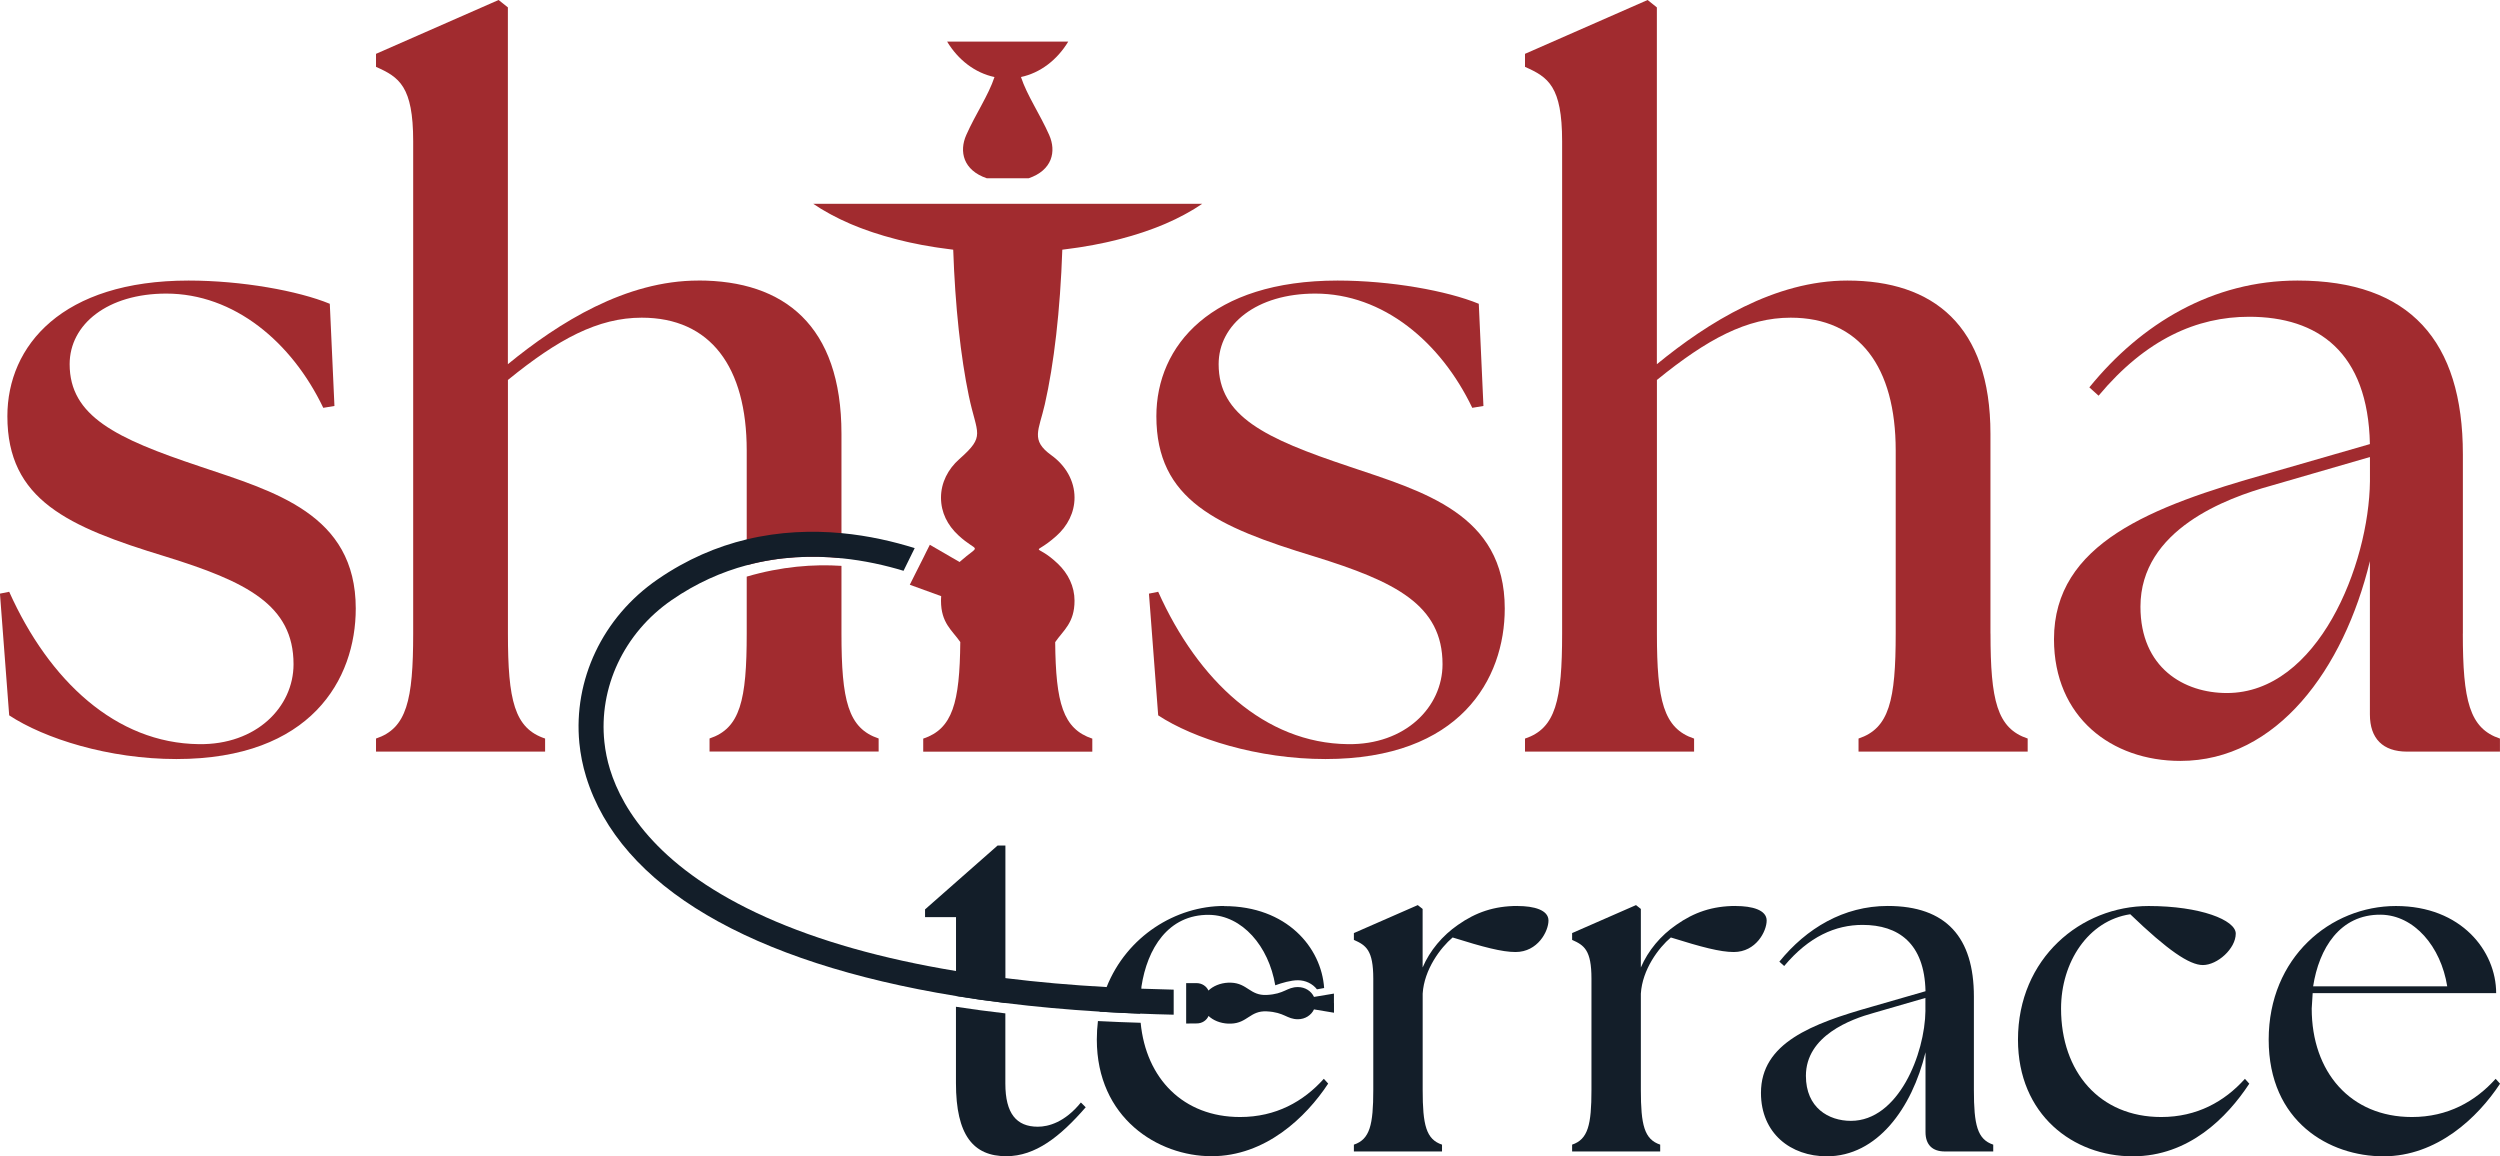
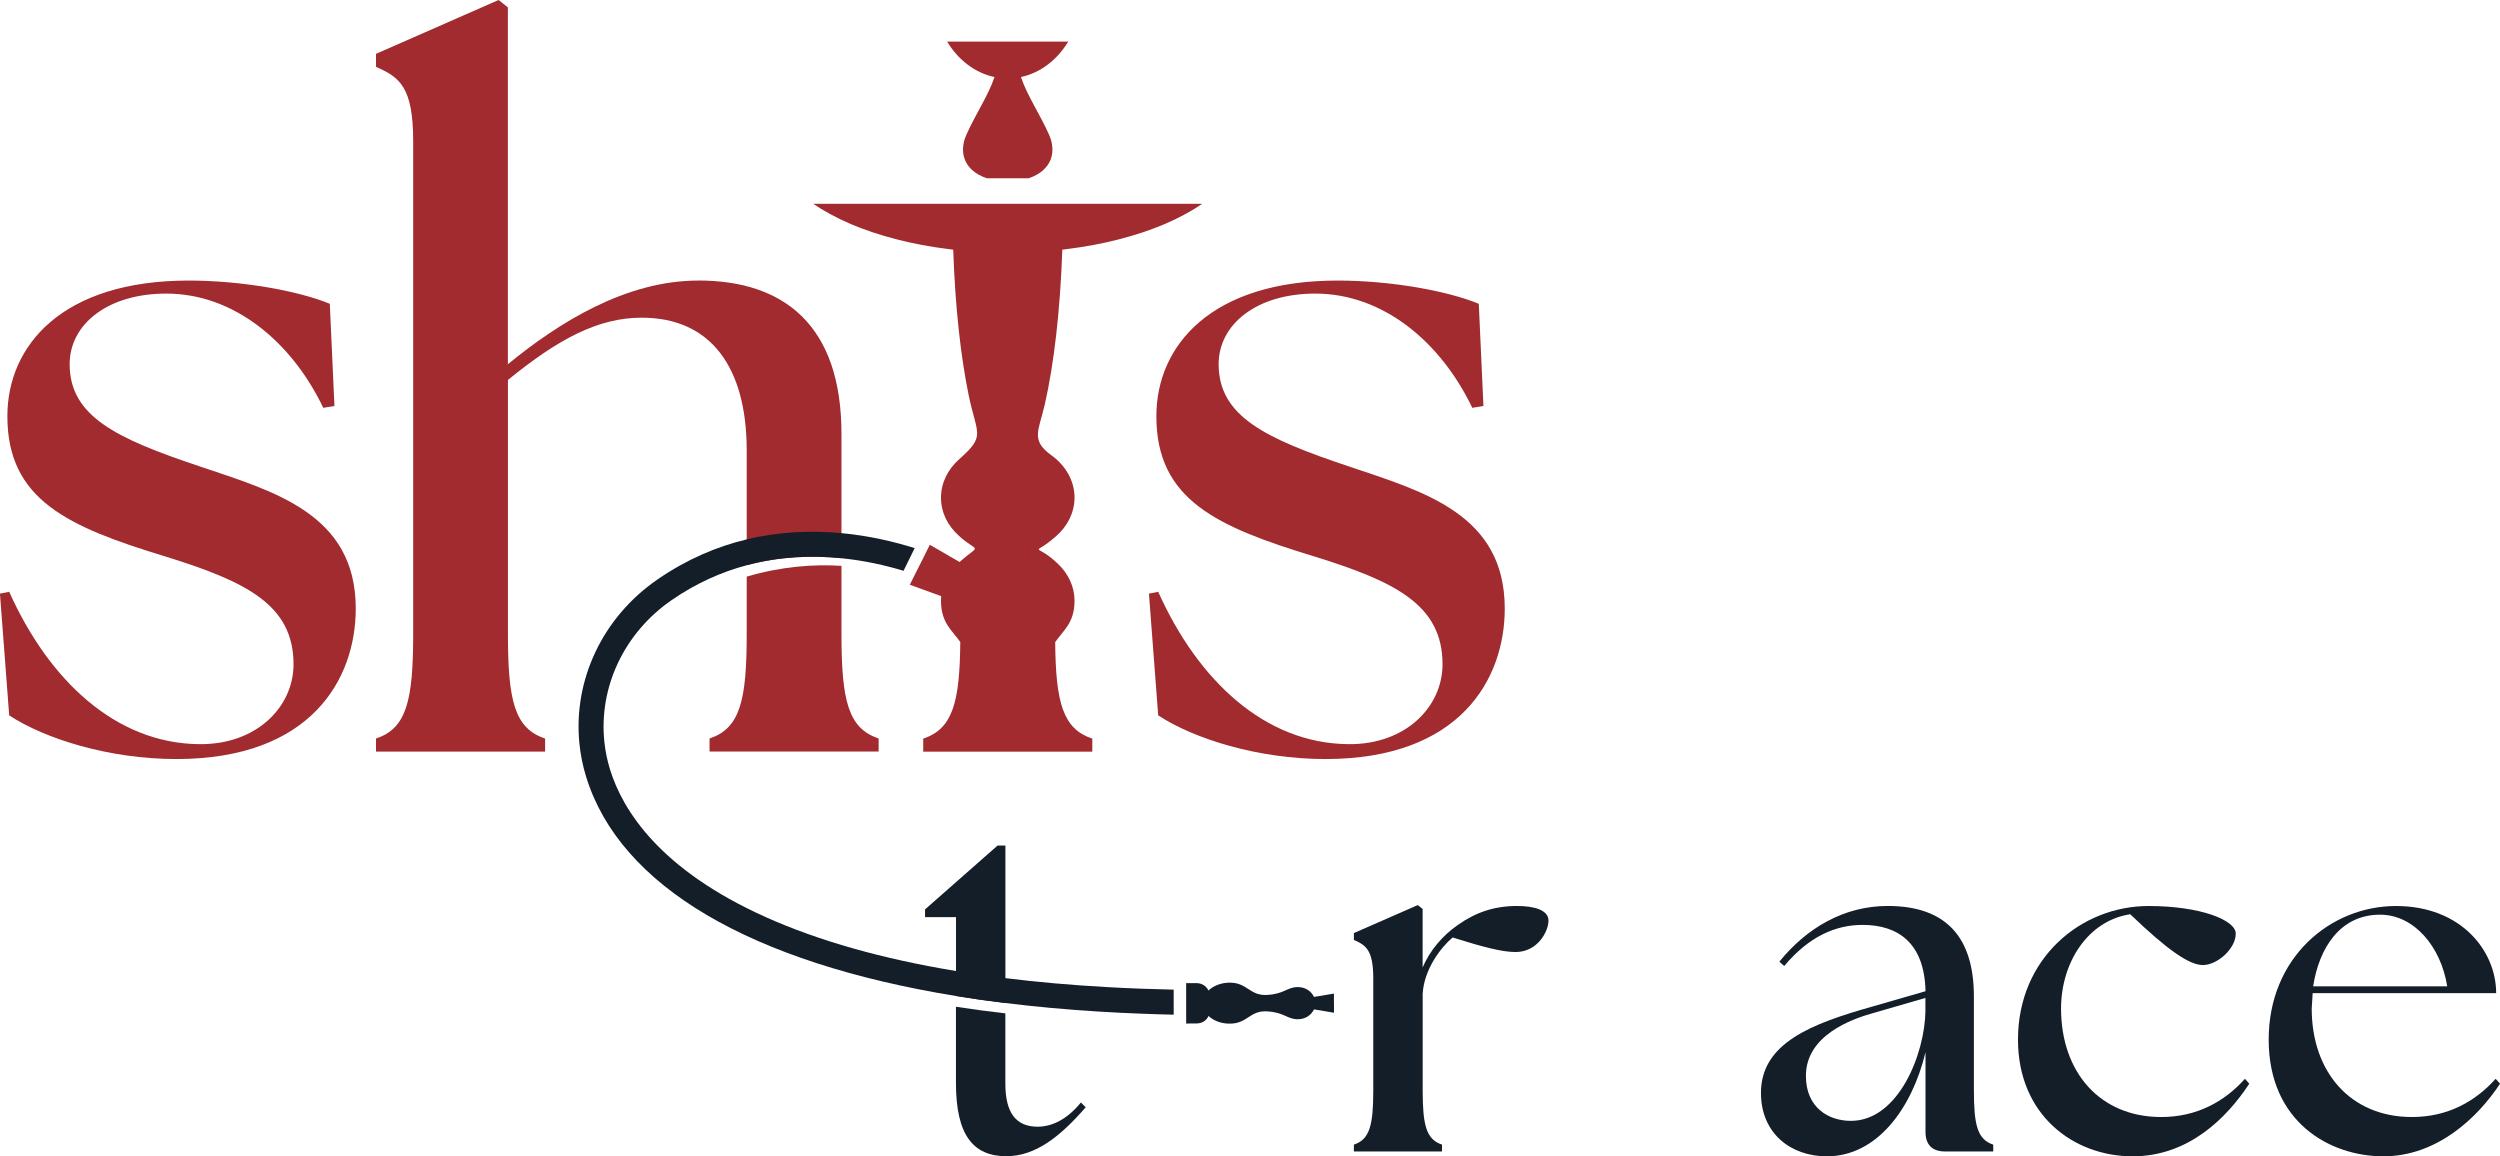
<svg xmlns="http://www.w3.org/2000/svg" id="Layer_1" viewBox="0 0 495 228.94">
  <defs>
    <style>.cls-1,.cls-2{fill:#a12b2f;}.cls-1,.cls-3{fill-rule:evenodd;}.cls-4,.cls-3{fill:#131e29;}</style>
  </defs>
  <path class="cls-4" d="M214.01,218.3c-3.17,3.92-6.43,4.79-8.52,4.79-4.22,0-6.43-2.59-6.43-8.54v-13.9c-3.4-.39-6.65-.83-9.78-1.31v15.11c0,10.35,3.45,14.48,9.97,14.48,5.75,0,10.64-3.84,15.72-9.69l-.96-.95ZM197.53,167.41l-14.37,12.65v1.53h6.13v15.62c3.17.52,6.43.98,9.78,1.39v-31.19h-1.54Z" />
-   <path class="cls-4" d="M242.38,179.38c-9.54,0-19.24,5.95-23.27,16.06-.15.38-.29.77-.43,1.16-.41,1.18-.74,2.42-.98,3.71,2.64.16,5.32.3,8.04.4-.01-.33-.02-.67-.02-1l.18-2.82.08-1.11.03-.46c1.14-7.47,5.27-14.28,13.41-14.18,6.55.1,11.79,6.21,13.08,13.95,1.33-.48,3.09-1,4.48-1,1.51,0,2.91.68,3.78,1.8l1.42-.26c-.54-8.02-7.4-16.22-19.8-16.22ZM262.12,213.6c-4.03,4.5-9.49,7.57-16.58,7.57-11.24,0-18.63-7.61-19.69-18.66-2.89-.08-5.71-.2-8.46-.34-.14,1.18-.22,2.41-.22,3.66,0,15.52,12.08,23.1,22.72,23.1s18.68-7.67,23.09-14.38l-.86-.95Z" />
  <path class="cls-4" d="M300.46,179.38c-4.6,0-8.24,1.25-11.79,3.75-3.06,2.11-5.56,5.08-6.99,8.43v-11.59l-.96-.76-12.65,5.54v1.35c2.4,1.06,3.84,2.02,3.84,7.67v22.04c0,6.9-.67,9.78-3.84,10.83v1.35h17.45v-1.35c-3.16-1.05-3.83-3.92-3.83-10.83v-19.07c.29-4.79,3.54-9.1,5.93-11.12,6.13,1.92,9.78,2.88,12.46,2.88,4.41,0,6.52-4.13,6.52-6.23s-2.88-2.88-6.14-2.88Z" />
-   <path class="cls-4" d="M343.67,179.38c-4.6,0-8.24,1.25-11.78,3.75-3.08,2.11-5.56,5.08-7,8.43v-11.59l-.96-.76-12.65,5.54v1.35c2.39,1.06,3.83,2.02,3.83,7.67v22.04c0,6.9-.68,9.78-3.83,10.83v1.35h17.44v-1.35c-3.16-1.05-3.83-3.92-3.83-10.83v-19.07c.29-4.79,3.54-9.1,5.94-11.12,6.14,1.92,9.78,2.88,12.46,2.88,4.42,0,6.51-4.13,6.51-6.23s-2.87-2.88-6.13-2.88Z" />
  <path class="cls-4" d="M390.83,215.8v-18.49c0-11.7-5.47-17.93-17.06-17.93-8.73,0-16.1,4.42-21.46,11.03l.96.86c4.89-5.84,10.16-8.14,15.52-8.14,7.09,0,12.26,3.64,12.46,13.13l-10.64,3.07c-11.88,3.36-21.94,7.18-21.94,17.06,0,8.05,5.93,12.56,13.03,12.56,9.97,0,16.87-9.5,19.55-20.6v15.8c0,2.5,1.35,3.84,3.83,3.84h9.58v-1.35c-3.16-1.05-3.83-3.92-3.83-10.83ZM381.24,200.08c-.1,8.63-5.37,21.85-14.76,21.85-4.41,0-8.91-2.59-8.91-8.91,0-7.96,8.91-11.22,13.41-12.46l10.25-2.97v2.48Z" />
  <path class="cls-4" d="M444.5,213.6c-4.03,4.5-9.49,7.57-16.58,7.57-12.17,0-19.83-8.91-19.83-21.47,0-9.19,5.37-17.43,13.7-18.68,7.38,7.1,11.7,10.06,14.38,10.06,2.88,0,6.51-3.25,6.51-6.23,0-2.67-7-5.46-17.25-5.46-13.41,0-25.87,10.35-25.87,26.46,0,14.85,10.92,23.1,22.71,23.1,11.12,0,18.68-7.67,23.09-14.38l-.85-.95Z" />
  <path class="cls-4" d="M494.14,213.6c-4.03,4.5-9.49,7.57-16.58,7.57-12.17,0-19.84-8.91-19.84-21.47l.19-3.06h36.33c0-8.33-6.9-17.25-19.84-17.25s-25.2,10.16-25.2,26.46,12.08,23.1,22.71,23.1,18.69-7.67,23.1-14.38l-.86-.95ZM471.43,181.11c6.6.1,11.87,6.33,13.12,14.18h-26.55c1.16-7.47,5.27-14.28,13.43-14.18Z" />
  <path class="cls-2" d="M39.54,92.34c-16.56-5.52-25.75-9.93-25.75-20.23,0-7.92,7.54-13.98,19.13-13.98,13.42,0,24.84,9.56,31.09,22.62l2.21-.37-.92-20.23c-6.26-2.58-17.48-4.6-27.96-4.6-25.03,0-35.88,12.87-35.88,26.86,0,16.56,11.96,21.89,31.27,27.77,16.01,4.96,25.39,9.57,25.39,21.34,0,8.46-7.36,16-18.77,15.82-16.38-.19-29.61-12.51-37.53-30.17l-1.83.37,1.83,24.1c6.99,4.6,19.69,8.65,33.11,8.65,26.67,0,35.51-15.82,35.51-29.8,0-18.77-16.19-23.18-30.91-28.15Z" />
  <path class="cls-2" d="M138.27,55.55c-14.35,0-27.59,8.28-37.71,16.56V1.46L98.72,0l-24.27,10.66v2.58c4.6,2.03,7.36,3.87,7.36,14.72v97.49c0,13.24-1.29,18.76-7.36,20.78v2.58h33.48v-2.58c-6.08-2.02-7.36-7.54-7.36-20.78v-50.22c9.93-8.09,17.84-12.33,26.49-12.33,13.62,0,20.79,9.75,20.79,26.31v22.7c6.57-1.76,12.98-1.97,18.76-1.39v-24.63c0-21.52-11.42-30.35-28.33-30.35ZM166.61,125.45v-13.41c-5.52-.36-11.87.11-18.76,2.13v11.27c0,13.24-1.29,18.76-7.36,20.78v2.58h33.48v-2.58c-6.06-2.02-7.36-7.54-7.36-20.78Z" />
  <path class="cls-2" d="M267.05,92.34c-16.56-5.52-25.76-9.93-25.76-20.23,0-7.92,7.55-13.98,19.13-13.98,13.43,0,24.84,9.56,31.09,22.62l2.21-.37-.92-20.23c-6.25-2.58-17.48-4.6-27.96-4.6-25.02,0-35.88,12.87-35.88,26.86,0,16.56,11.96,21.89,31.28,27.77,16,4.96,25.38,9.57,25.38,21.34,0,8.46-7.36,16-18.77,15.82-16.37-.19-29.61-12.51-37.53-30.17l-1.83.37,1.83,24.1c6.99,4.6,19.69,8.65,33.12,8.65,26.67,0,35.5-15.82,35.5-29.8,0-18.77-16.19-23.18-30.9-28.15Z" />
-   <path class="cls-2" d="M394.11,125.45v-39.55c0-21.52-11.4-30.35-28.33-30.35-14.36,0-27.59,8.27-37.72,16.56V1.47l-1.83-1.47-24.28,10.66v2.58c4.6,2.03,7.35,3.86,7.35,14.72v97.49c0,13.25-1.28,18.77-7.35,20.79v2.58h33.48v-2.58c-6.07-2.02-7.36-7.54-7.36-20.79v-50.22c9.94-8.09,17.84-12.33,26.49-12.33,13.61,0,20.79,9.75,20.79,26.31v36.23c0,13.25-1.29,18.77-7.36,20.79v2.58h33.49v-2.58c-6.07-2.02-7.36-7.54-7.36-20.79Z" />
-   <path class="cls-2" d="M487.65,125.45v-35.5c0-22.44-10.49-34.4-32.75-34.4-16.74,0-30.91,8.46-41.21,21.15l1.83,1.65c9.38-11.23,19.51-15.63,29.8-15.63,13.61,0,23.55,6.98,23.92,25.21l-20.42,5.89c-22.81,6.44-42.13,13.79-42.13,32.74,0,15.45,11.4,24.1,25.02,24.1,19.13,0,32.38-18.21,37.53-39.55v30.36c0,4.78,2.58,7.35,7.36,7.35h18.39v-2.58c-6.06-2.02-7.35-7.54-7.35-20.79ZM469.25,95.28c-.19,16.56-10.3,41.94-28.33,41.94-8.46,0-17.11-4.96-17.11-17.1,0-15.27,17.11-21.53,25.75-23.92l19.69-5.71v4.79Z" />
  <path class="cls-2" d="M196.91,15.25c-1.2,3.64-3.76,7.35-5.59,11.48-1.45,3.28-.6,6.98,4.07,8.57h8.28c4.67-1.59,5.52-5.29,4.07-8.57-1.82-4.12-4.39-7.84-5.59-11.48,3.85-.82,7.18-3.4,9.36-7.01h-23.98c2.18,3.61,5.51,6.19,9.36,7.01Z" />
  <path class="cls-2" d="M228.48,40.35h-67.46c.48.33.99.65,1.5.97.16.1.32.19.48.28.38.23.77.45,1.17.67.18.1.35.19.53.29.46.25.93.48,1.41.72.11.05.21.11.32.16.59.28,1.2.56,1.82.83.16.07.33.14.5.21.47.2.95.39,1.44.58.21.08.42.16.64.24.5.19,1,.37,1.51.54.18.06.35.12.53.18.69.23,1.39.45,2.1.66.13.04.26.07.39.11.59.17,1.2.34,1.81.5.23.06.46.12.69.18.55.14,1.1.27,1.66.4.22.05.44.1.66.15,1.54.34,3.13.64,4.75.89.23.04.47.07.71.11.6.09,1.21.17,1.82.25.25.03.51.07.76.1.18.02.35.05.52.07-.02,0-.03-.01-.05-.01.02,0,.04,0,.05,0,.38,11.23,1.49,21.28,3.09,28.96,1.61,7.72,3.4,7.84-1.88,12.51-2.25,1.99-3.63,4.68-3.63,7.63s1.29,5.45,3.4,7.42c4.06,3.77,4.66,1.45.23,5.36-2.25,1.99-3.63,4.68-3.63,7.63,0,4.44,2.22,5.86,3.82,8.18-.11,12.04-1.53,17.19-7.34,19.13v2.58h33.48v-2.58c-5.81-1.93-7.24-7.08-7.35-19.11,1.61-2.34,3.83-3.79,3.83-8.2,0-2.82-1.26-5.39-3.33-7.35-4.73-4.48-5.15-1.14-.3-5.44,2.24-1.98,3.63-4.67,3.63-7.62,0-3.36-1.78-6.37-4.6-8.4-4.16-3.01-2.47-4.85-1.28-10.09,1.79-7.86,3.05-18.53,3.46-30.61.02,0,.03,0,.05,0-.02,0-.03.01-.05.01.18-.02.35-.04.52-.07.26-.03.51-.06.76-.1.61-.08,1.21-.16,1.81-.25.24-.04.48-.07.71-.11,1.62-.26,3.21-.55,4.75-.89.22-.05.44-.1.67-.15.56-.13,1.11-.26,1.66-.4.23-.06.47-.12.7-.18.61-.16,1.21-.33,1.8-.5.13-.04.26-.07.39-.11.71-.21,1.41-.43,2.1-.66.18-.06.35-.12.53-.18.51-.18,1.02-.36,1.51-.54.21-.08.43-.16.64-.24.49-.19.97-.38,1.44-.58.16-.07.33-.14.5-.21.62-.27,1.23-.54,1.82-.83.11-.05.21-.11.32-.16.48-.24.95-.48,1.41-.72.18-.09.35-.19.53-.29.4-.22.79-.44,1.17-.67.16-.09.32-.19.47-.28.52-.32,1.02-.64,1.5-.97h-9.58Z" />
  <path class="cls-3" d="M264.12,198.62v-1.89s-3.95.66-3.95.66c-.53-1.15-1.75-1.95-3.17-1.95-2.24,0-2.63,1.38-6.2,1.56-3.28.16-3.81-2.32-7.06-2.43-.06,0-.12,0-.18,0h-.06c-.1,0-.2,0-.3,0-.01,0-.02,0-.03,0-1.58.08-2.97.67-3.9,1.56-.38-.86-1.29-1.47-2.34-1.47h-2.07v8l2.11-.02c1.05,0,1.95-.61,2.32-1.48.92.87,2.31,1.45,3.88,1.52h.03c.1,0,.2,0,.3,0h.06c.06,0,.12,0,.18,0,3.26-.11,3.78-2.59,7.06-2.43,3.57.18,3.96,1.56,6.2,1.56,1.42,0,2.64-.81,3.17-1.95l3.95.66h.01s0-1.9,0-1.9Z" />
  <path class="cls-4" d="M232.39,195.95v4.96c-2.25-.05-4.47-.12-6.66-.21-2.72-.1-5.4-.24-8.04-.4-6.47-.4-12.69-.96-18.63-1.7-3.35-.4-6.6-.87-9.78-1.39-40.62-6.62-66.55-21.68-73.23-43.42-.68-2.21-1.12-4.44-1.34-6.69-1.2-12.41,4.54-24.84,15.48-32.37,5.84-4.03,11.82-6.53,17.65-7.93,6.57-1.58,12.96-1.78,18.76-1.24,5.46.51,10.4,1.68,14.51,2.97l-.55,1.11-1.66,3.38c-3.55-1.08-7.72-2.03-12.3-2.49-5.78-.58-12.2-.38-18.76,1.39-4.93,1.32-9.94,3.51-14.84,6.89-9.51,6.56-14.48,17.38-13.33,28.12.19,1.82.56,3.62,1.11,5.41,2.52,8.17,9.91,19.87,30.88,29.27,10.46,4.68,23.03,8.24,37.62,10.65,3.16.53,6.42.99,9.78,1.41,6.35.79,13.03,1.38,20.04,1.77,2.26.13,4.54.24,6.86.32,2.11.08,4.25.14,6.42.19Z" />
  <polygon class="cls-1" points="196.04 114.79 191.08 119.75 186.36 118.04 180.28 115.83 180.14 115.78 180.6 114.86 181.16 113.74 182.84 110.41 183.39 109.29 184.11 107.86 184.18 107.91 189.98 111.27 196.04 114.79" />
</svg>